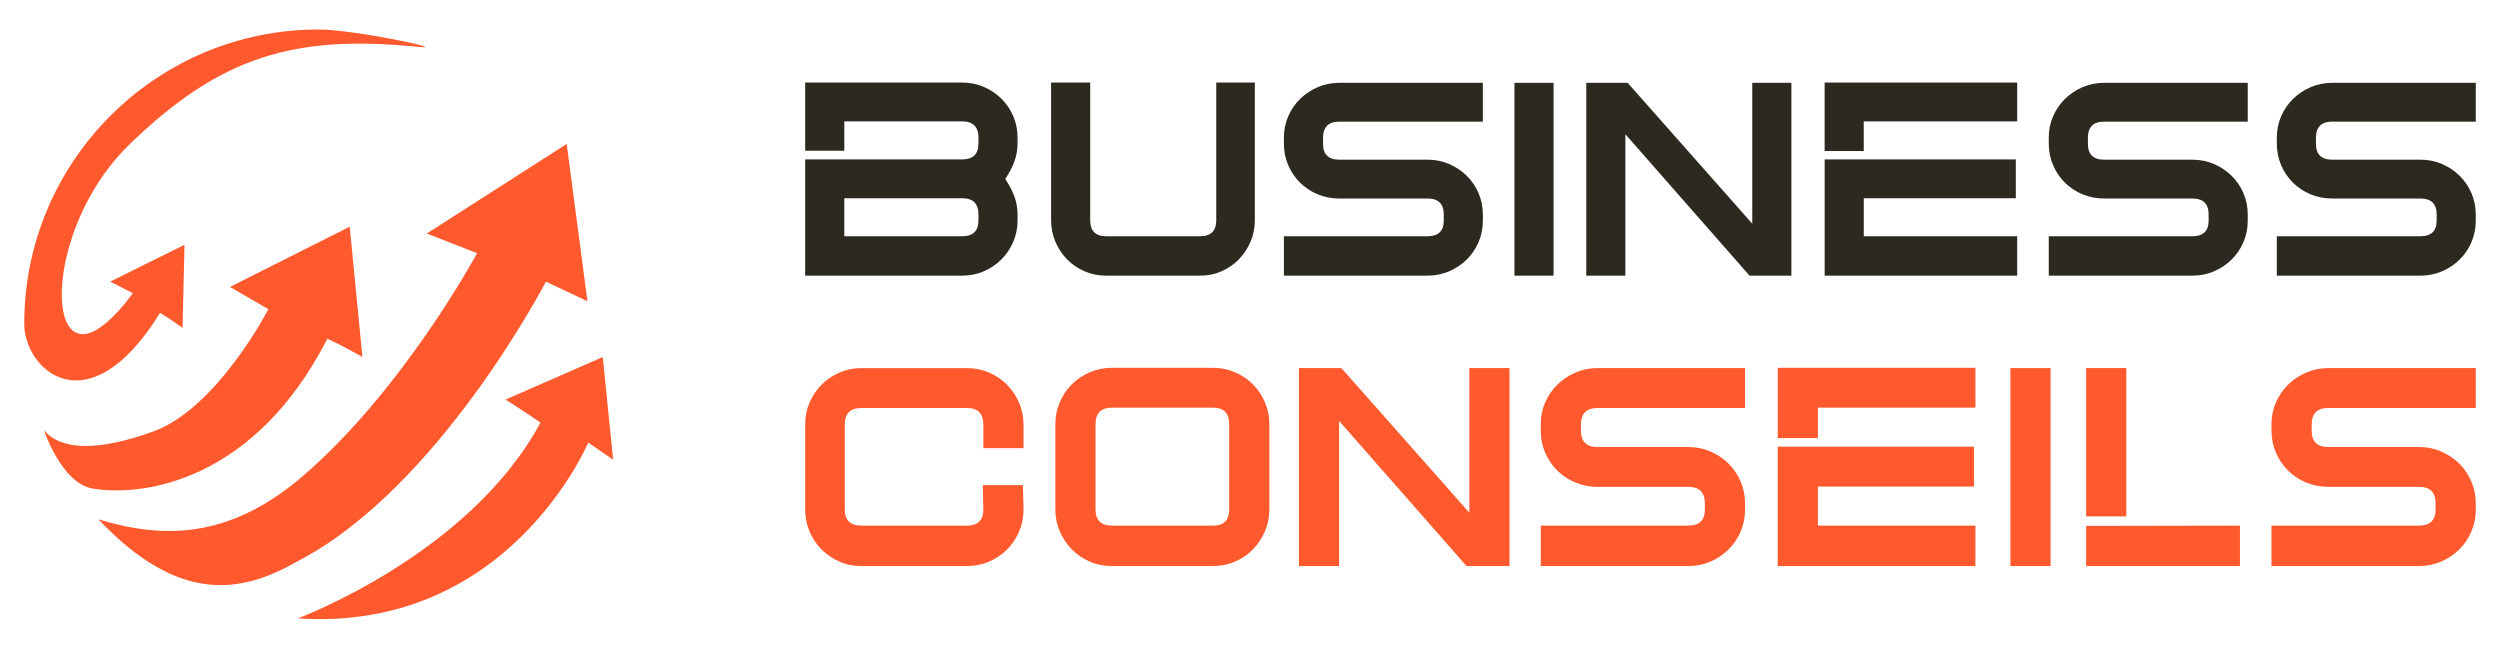
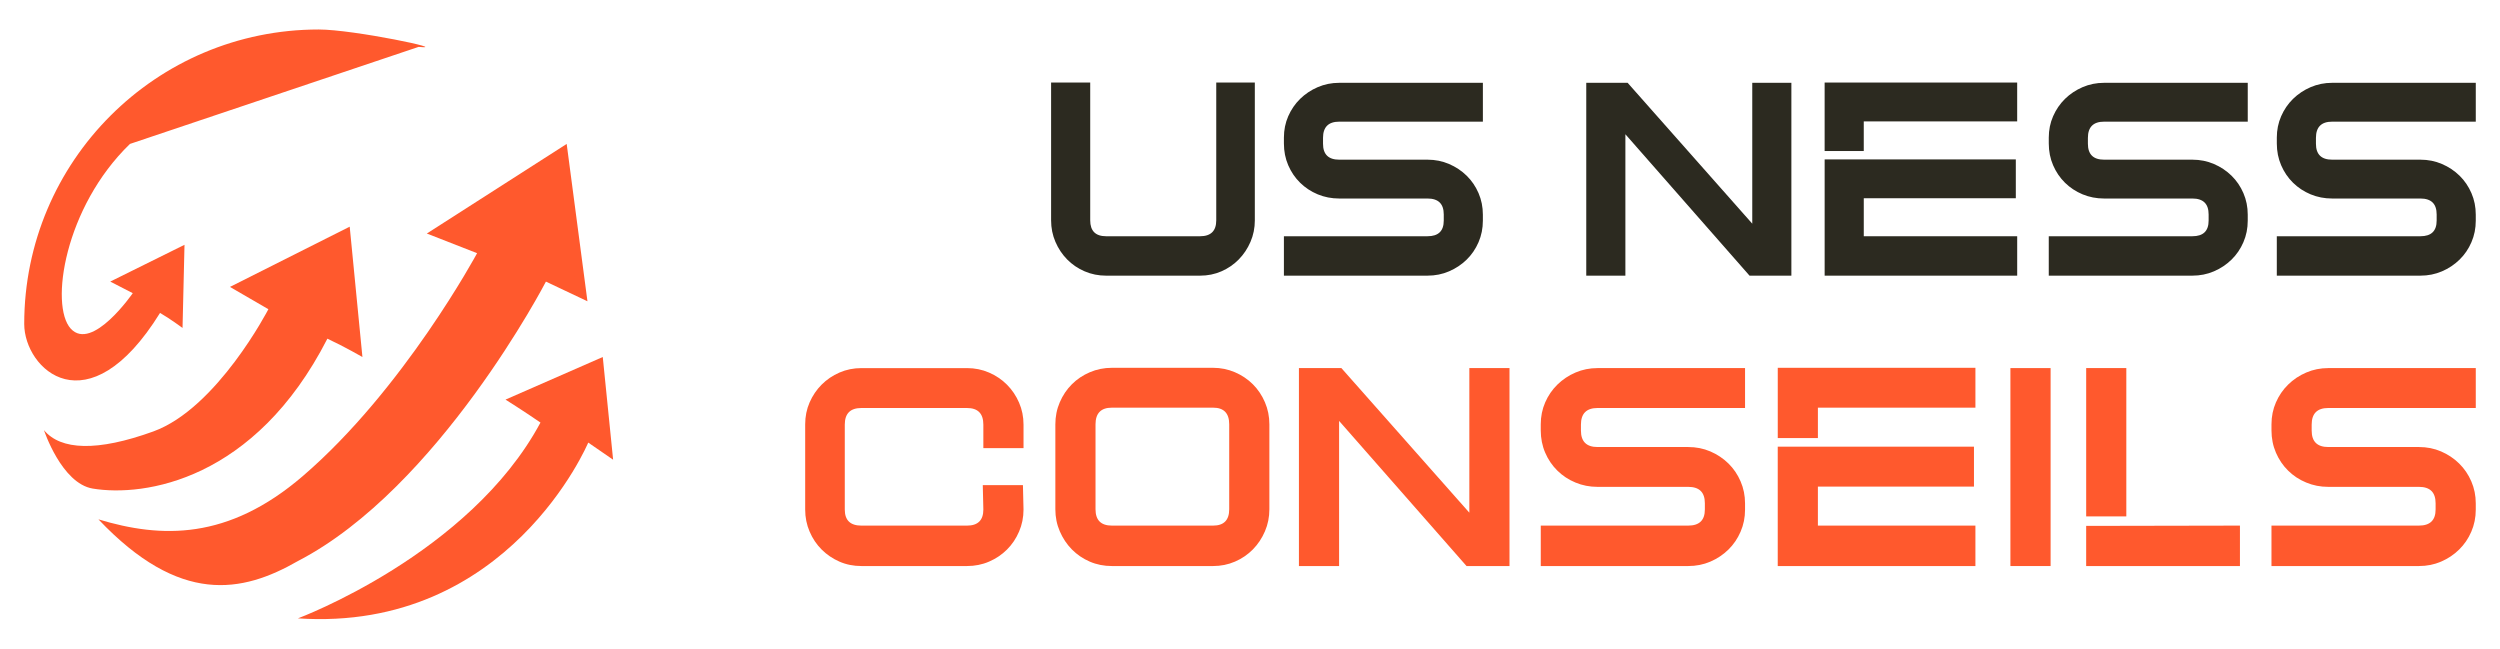
<svg xmlns="http://www.w3.org/2000/svg" version="1.1" id="Calque_1" x="0px" y="0px" width="212px" height="55px" viewBox="0 0 212 55" enable-background="new 0 0 212 55" xml:space="preserve">
  <g>
    <g>
      <g>
        <g>
-           <path fill="#2C2A20" d="M86.29,12.166c0,0.506-0.083,0.996-0.249,1.469c-0.166,0.474-0.43,0.988-0.794,1.541      c0.364,0.554,0.628,1.067,0.794,1.541c0.166,0.474,0.249,0.964,0.249,1.469v0.498c0,0.647-0.122,1.256-0.368,1.825      c-0.245,0.569-0.58,1.066-1.007,1.493c-0.426,0.427-0.924,0.762-1.493,1.007s-1.176,0.367-1.825,0.367H68.279v-9.858h3.318      h1.517h8.483c0.917,0,1.375-0.451,1.375-1.352v-0.497c0-0.917-0.458-1.374-1.375-1.374h-10v2.488h-3.318V7h13.318      c0.648,0,1.256,0.123,1.825,0.367c0.569,0.246,1.067,0.578,1.493,0.996c0.427,0.418,0.762,0.913,1.007,1.481      c0.246,0.568,0.368,1.176,0.368,1.825V12.166z M82.972,18.186c0-0.916-0.458-1.375-1.375-1.375h-10v3.223h10      c0.917,0,1.375-0.45,1.375-1.35V18.186z" />
          <path fill="#2C2A20" d="M106.41,18.684c0,0.647-0.123,1.256-0.369,1.825c-0.245,0.569-0.577,1.066-0.995,1.493      c-0.418,0.427-0.909,0.762-1.469,1.007c-0.561,0.245-1.166,0.367-1.813,0.367h-7.963c-0.647,0-1.256-0.122-1.825-0.367      s-1.063-0.581-1.481-1.007s-0.751-0.924-0.995-1.493c-0.245-0.569-0.367-1.177-0.367-1.825V7h3.317v11.684      c0,0.9,0.451,1.35,1.351,1.35h7.963c0.916,0,1.374-0.45,1.374-1.35V7h3.271V18.684z" />
          <path fill="#2C2A20" d="M125.747,18.718c0,0.647-0.123,1.253-0.367,1.821c-0.245,0.567-0.581,1.06-1.007,1.477      c-0.426,0.417-0.924,0.749-1.493,0.993c-0.568,0.245-1.176,0.366-1.825,0.366h-12.18v-3.342h12.18      c0.917,0,1.375-0.441,1.375-1.326v-0.522c0-0.9-0.458-1.351-1.375-1.351h-7.488c-0.648,0-1.256-0.118-1.825-0.354      c-0.568-0.237-1.066-0.565-1.493-0.984c-0.426-0.419-0.762-0.913-1.007-1.481s-0.367-1.185-0.367-1.849v-0.497      c0-0.648,0.122-1.252,0.367-1.813c0.245-0.561,0.581-1.051,1.007-1.47c0.427-0.418,0.925-0.75,1.493-0.995      c0.569-0.245,1.177-0.368,1.825-0.368h12.181v3.294h-12.181c-0.917,0-1.375,0.458-1.375,1.375v0.498      c0,0.901,0.458,1.351,1.375,1.351h7.488c0.649,0,1.257,0.123,1.825,0.366c0.569,0.244,1.067,0.575,1.493,0.993      c0.427,0.418,0.762,0.91,1.007,1.477c0.244,0.568,0.367,1.175,0.367,1.82V18.718z" />
-           <path fill="#2C2A20" d="M131.742,23.375h-3.317V7.023h3.317V23.375z" />
          <path fill="#2C2A20" d="M151.909,23.375h-3.549l-10.527-11.991v11.991h-3.318V7.023h3.509l10.568,11.945V7.023h3.317V23.375z" />
          <path fill="#2C2A20" d="M154.729,7h16.328v3.295h-13.01v2.512h-3.318V7z M158.048,16.811v3.223h13.01v3.342h-16.328v-9.858      h6.424h9.787v3.293H158.048z" />
          <path fill="#2C2A20" d="M190.608,18.718c0,0.647-0.122,1.253-0.367,1.821c-0.244,0.567-0.58,1.06-1.007,1.477      s-0.924,0.749-1.492,0.993c-0.57,0.245-1.178,0.366-1.826,0.366h-12.181v-3.342h12.181c0.917,0,1.375-0.441,1.375-1.326v-0.522      c0-0.9-0.458-1.351-1.375-1.351h-7.488c-0.647,0-1.256-0.118-1.825-0.354c-0.567-0.237-1.066-0.565-1.493-0.984      c-0.425-0.419-0.761-0.913-1.006-1.481c-0.246-0.569-0.368-1.185-0.368-1.849v-0.497c0-0.648,0.122-1.252,0.368-1.813      c0.245-0.561,0.581-1.051,1.006-1.47c0.427-0.418,0.926-0.75,1.493-0.995c0.569-0.245,1.178-0.368,1.825-0.368h12.181v3.294      h-12.181c-0.917,0-1.374,0.458-1.374,1.375v0.498c0,0.901,0.457,1.351,1.374,1.351h7.488c0.648,0,1.256,0.123,1.826,0.366      c0.568,0.244,1.065,0.575,1.492,0.993s0.763,0.91,1.007,1.477c0.245,0.568,0.367,1.175,0.367,1.82V18.718z" />
          <path fill="#2C2A20" d="M209.945,18.718c0,0.647-0.122,1.253-0.367,1.821c-0.244,0.567-0.58,1.06-1.007,1.477      c-0.426,0.417-0.924,0.749-1.492,0.993c-0.57,0.245-1.178,0.366-1.825,0.366h-12.181v-3.342h12.181      c0.916,0,1.374-0.441,1.374-1.326v-0.522c0-0.9-0.458-1.351-1.374-1.351h-7.488c-0.647,0-1.256-0.118-1.825-0.354      c-0.568-0.237-1.066-0.565-1.493-0.984c-0.426-0.419-0.762-0.913-1.006-1.481c-0.245-0.569-0.368-1.185-0.368-1.849v-0.497      c0-0.648,0.123-1.252,0.368-1.813c0.244-0.561,0.58-1.051,1.006-1.47c0.427-0.418,0.925-0.75,1.493-0.995      c0.569-0.245,1.178-0.368,1.825-0.368h12.18v3.294h-12.18c-0.916,0-1.374,0.458-1.374,1.375v0.498      c0,0.901,0.458,1.351,1.374,1.351h7.488c0.647,0,1.255,0.123,1.825,0.366c0.568,0.244,1.066,0.575,1.492,0.993      c0.427,0.418,0.763,0.91,1.007,1.477c0.245,0.568,0.367,1.175,0.367,1.82V18.718z" />
        </g>
      </g>
      <g>
        <path fill="#FF592D" d="M86.794,43.208c0,0.667-0.126,1.29-0.378,1.872c-0.252,0.588-0.592,1.092-1.022,1.521     c-0.43,0.43-0.936,0.772-1.521,1.024C83.291,47.878,82.666,48,82,48h-8.952c-0.666,0-1.286-0.122-1.862-0.374     s-1.079-0.595-1.509-1.024s-0.77-0.934-1.021-1.521c-0.251-0.582-0.377-1.205-0.377-1.872v-7.224     c0-0.666,0.125-1.287,0.377-1.864c0.251-0.574,0.592-1.077,1.021-1.507s0.933-0.771,1.509-1.022     c0.576-0.251,1.196-0.377,1.862-0.377H82c0.666,0,1.291,0.127,1.874,0.38c0.585,0.255,1.091,0.596,1.521,1.03     c0.43,0.433,0.77,0.938,1.022,1.518c0.252,0.58,0.378,1.2,0.378,1.866v1.993h-3.407v-1.993c0-0.941-0.462-1.41-1.388-1.41h-8.952     c-0.942,0-1.41,0.468-1.41,1.407v7.207c0,0.905,0.468,1.359,1.41,1.359H82c0.926,0,1.388-0.455,1.388-1.363l-0.048-2.067h3.405     L86.794,43.208z" />
        <path fill="#FF592D" d="M107.643,43.186c0,0.663-0.126,1.288-0.377,1.87c-0.25,0.584-0.592,1.097-1.021,1.534     c-0.431,0.437-0.937,0.784-1.521,1.036S103.522,48,102.875,48h-8.588c-0.665,0-1.29-0.122-1.873-0.374     c-0.585-0.252-1.091-0.6-1.521-1.036c-0.431-0.438-0.771-0.95-1.022-1.534c-0.253-0.582-0.377-1.207-0.377-1.87v-7.201     c0-0.666,0.124-1.292,0.377-1.875c0.251-0.584,0.591-1.091,1.022-1.521c0.429-0.431,0.935-0.771,1.521-1.022     c0.583-0.25,1.208-0.377,1.873-0.377h8.588c0.647,0,1.265,0.127,1.849,0.377c0.584,0.252,1.09,0.592,1.521,1.022     c0.429,0.43,0.771,0.937,1.021,1.521c0.251,0.583,0.377,1.209,0.377,1.875V43.186z M104.237,35.984     c0-0.941-0.455-1.414-1.363-1.414h-8.588c-0.925,0-1.386,0.473-1.386,1.414v7.201c0,0.923,0.461,1.386,1.386,1.386h8.588     c0.908,0,1.363-0.463,1.363-1.386V35.984z" />
        <path fill="#FF592D" d="M128.006,48h-3.644l-10.807-12.308V48h-3.406V31.214h3.601L124.6,43.476V31.214h3.406V48z" />
        <path fill="#FF592D" d="M147.98,43.22c0,0.665-0.126,1.286-0.378,1.867c-0.252,0.587-0.597,1.089-1.033,1.518     c-0.439,0.429-0.948,0.771-1.532,1.022C144.45,47.878,143.829,48,143.162,48h-12.505v-3.429h12.505     c0.942,0,1.41-0.455,1.41-1.363v-0.535c0-0.925-0.468-1.387-1.41-1.387h-7.688c-0.665,0-1.29-0.122-1.873-0.366     c-0.585-0.24-1.095-0.578-1.533-1.008c-0.439-0.431-0.784-0.938-1.034-1.521c-0.252-0.584-0.378-1.218-0.378-1.898v-0.509     c0-0.666,0.126-1.287,0.378-1.864c0.25-0.574,0.595-1.077,1.034-1.507c0.438-0.43,0.948-0.771,1.533-1.022     c0.583-0.251,1.208-0.377,1.873-0.377h12.506v3.384h-12.506c-0.94,0-1.41,0.469-1.41,1.41v0.508c0,0.926,0.47,1.392,1.41,1.392     h7.688c0.667,0,1.288,0.122,1.875,0.373c0.584,0.252,1.093,0.59,1.532,1.021c0.437,0.428,0.781,0.933,1.033,1.518     c0.252,0.58,0.378,1.203,0.378,1.866V43.22z" />
        <path fill="#FF592D" d="M150.753,31.189h16.763v3.381h-13.358v2.58h-3.404V31.189z M154.157,41.263v3.309h13.358V48h-16.763     V37.879h6.596h10.045v3.384H154.157z" />
        <path fill="#FF592D" d="M173.891,48h-3.408V31.214h3.408V48z" />
        <path fill="#FF592D" d="M180.312,43.793h-3.404V31.214h3.404V43.793z M189.947,44.571V48h-13.04v-3.404L189.947,44.571z" />
        <path fill="#FF592D" d="M209.945,43.22c0,0.665-0.126,1.286-0.378,1.867c-0.252,0.587-0.598,1.089-1.035,1.518     c-0.437,0.429-0.949,0.771-1.531,1.022c-0.584,0.251-1.208,0.373-1.873,0.373h-12.507v-3.429h12.507     c0.938,0,1.411-0.455,1.411-1.363v-0.535c0-0.925-0.474-1.387-1.411-1.387h-7.688c-0.666,0-1.289-0.122-1.872-0.366     c-0.587-0.24-1.096-0.578-1.533-1.008c-0.439-0.431-0.783-0.938-1.034-1.521c-0.253-0.584-0.379-1.218-0.379-1.898v-0.509     c0-0.666,0.126-1.287,0.379-1.864c0.251-0.574,0.595-1.077,1.034-1.507c0.438-0.43,0.946-0.771,1.533-1.022     c0.583-0.251,1.206-0.377,1.872-0.377h12.506v3.384h-12.506c-0.942,0-1.41,0.469-1.41,1.41v0.508c0,0.926,0.468,1.392,1.41,1.392     h7.688c0.665,0,1.289,0.122,1.873,0.373c0.582,0.252,1.095,0.59,1.531,1.021c0.438,0.428,0.783,0.933,1.035,1.518     c0.252,0.58,0.378,1.203,0.378,1.866V43.22z" />
      </g>
    </g>
    <g>
      <g>
        <g>
-           <path fill="#FF592D" d="M35.498,3.976c2.799,0.279-5.5-1.475-8.475-1.475c-13.79,0-24.969,11.179-24.969,24.969      c0,3.839,5.389,8.953,11.517-0.933c0.81,0.462,1.908,1.272,1.908,1.272l0.167-7.05l-6.296,3.119l1.908,0.983      c0,0-3.445,4.998-5.261,3.006C4.205,25.9,5.478,17.561,11.02,12.205C18.747,4.736,24.992,2.926,35.498,3.976z" />
+           <path fill="#FF592D" d="M35.498,3.976c2.799,0.279-5.5-1.475-8.475-1.475c-13.79,0-24.969,11.179-24.969,24.969      c0,3.839,5.389,8.953,11.517-0.933c0.81,0.462,1.908,1.272,1.908,1.272l0.167-7.05l-6.296,3.119l1.908,0.983      c0,0-3.445,4.998-5.261,3.006C4.205,25.9,5.478,17.561,11.02,12.205z" />
          <path fill="#FF592D" d="M25.261,52.438c0,0,14.569-5.414,20.571-16.604c-1.483-1.02-2.965-1.947-2.965-1.947l8.247-3.613      l0.878,8.71l-2.11-1.453C49.881,37.531,43.144,53.625,25.261,52.438z" />
          <path fill="#FF592D" d="M46.295,23.88c0,0-9.081,17.506-21.034,23.698c-4.726,2.711-10.013,3.744-16.914-3.537      c5.331,1.615,10.985,1.781,17.329-3.668c8.573-7.363,14.781-18.902,14.781-18.902l-4.262-1.668l11.86-7.598l1.761,13.343      L46.295,23.88z" />
          <path fill="#FF592D" d="M3.728,36.475c0,0,1.489,4.521,4.14,4.957c4.363,0.721,13.746-0.68,19.895-12.713      c1.488,0.698,2.971,1.556,2.971,1.556l-1.079-11.053L19.5,24.331l3.259,1.89c0,0-4.342,8.403-9.758,10.366      C8.239,38.311,5.144,38.182,3.728,36.475z" />
        </g>
        <g>
          <path fill="#FF592D" d="M3.823,30.211c0.336,0.405,0.724,0.723,1.152,0.945c0.454,0.236,0.941,0.355,1.45,0.355      c0.909,0,1.872-0.376,2.862-1.117c1.21-0.907,2.425-2.336,3.61-4.249l0.388-0.626l0.64,0.366      c0.255,0.146,0.534,0.321,0.799,0.497l0.104-4.367l-3.81,1.887l0.564,0.291l0.771,0.397l-0.493,0.715      c-0.025,0.038-0.643,0.929-1.505,1.832c-1.251,1.31-2.384,1.975-3.367,1.975c-0.606,0-1.153-0.249-1.582-0.719      c-0.566-0.622-0.895-1.661-0.949-3.007c-0.051-1.257,0.135-2.73,0.536-4.261c0.547-2.087,1.985-6.09,5.469-9.457      c5.067-4.897,9.597-7.461,15.103-8.35c-1.162,0.068-2.316,0.218-3.447,0.45c-1.554,0.318-3.082,0.792-4.542,1.41      c-1.434,0.606-2.817,1.357-4.111,2.231c-1.282,0.866-2.487,1.861-3.583,2.957c-1.096,1.095-2.09,2.301-2.956,3.583      c-0.874,1.294-1.625,2.677-2.231,4.111c-0.618,1.46-1.092,2.989-1.41,4.542c-0.327,1.595-0.492,3.236-0.492,4.879      C2.793,28.415,3.178,29.436,3.823,30.211z" />
          <path fill="#FF592D" d="M50.29,36.914l0.752,0.518l-0.608-6.025l-5.979,2.621c0.521,0.338,1.154,0.756,1.784,1.189l0.563,0.387      l-0.323,0.604c-3.18,5.928-8.718,10.225-12.804,12.783c-1.842,1.154-3.55,2.061-4.852,2.701      c1.307-0.088,2.584-0.277,3.815-0.564c1.604-0.377,3.166-0.928,4.642-1.641c2.49-1.203,4.789-2.881,6.833-4.99      c3.487-3.598,5.023-7.213,5.039-7.248l0.363-0.867L50.29,36.914z" />
          <path fill="#FF592D" d="M21.824,48.328c0.948-0.316,1.94-0.773,3.032-1.4l0.015-0.008l0.014-0.008      c2.658-1.377,5.397-3.455,8.143-6.178c2.212-2.195,4.43-4.807,6.591-7.766c3.688-5.044,5.951-9.384,5.973-9.427l0.339-0.654      l0.666,0.315l2.254,1.068l-1.42-10.762l-9.588,6.142l2.868,1.122l0.802,0.314l-0.408,0.759c-0.064,0.12-1.602,2.966-4.22,6.763      c-2.419,3.507-6.246,8.501-10.736,12.357c-3.791,3.256-7.662,4.84-11.835,4.84c-1.088,0-2.214-0.107-3.399-0.326      c0.239,0.203,0.476,0.398,0.712,0.582c0.85,0.666,1.703,1.221,2.534,1.646c0.78,0.398,1.565,0.697,2.335,0.889      c0.72,0.18,1.451,0.271,2.175,0.271C19.701,48.867,20.733,48.689,21.824,48.328z" />
          <path fill="#FF592D" d="M9.843,40.836c1.269,0,2.575-0.176,3.883-0.52c1.547-0.408,3.054-1.047,4.48-1.898      c1.651-0.984,3.199-2.262,4.601-3.795c1.594-1.74,3.023-3.841,4.25-6.24l0.336-0.657l0.668,0.313      c0.62,0.291,1.234,0.605,1.746,0.879l-0.83-8.502l-7.898,3.974l2.038,1.181l0.629,0.365l-0.334,0.646      c-0.045,0.088-1.136,2.185-2.916,4.554c-2.43,3.234-4.872,5.314-7.26,6.18c-2.342,0.848-4.357,1.279-5.988,1.279      c-0.672,0-1.284-0.072-1.833-0.215c0.011,0.018,0.021,0.035,0.032,0.055c0.557,0.932,1.446,2.08,2.519,2.256      C8.547,40.787,9.179,40.836,9.843,40.836z" />
        </g>
      </g>
    </g>
  </g>
</svg>